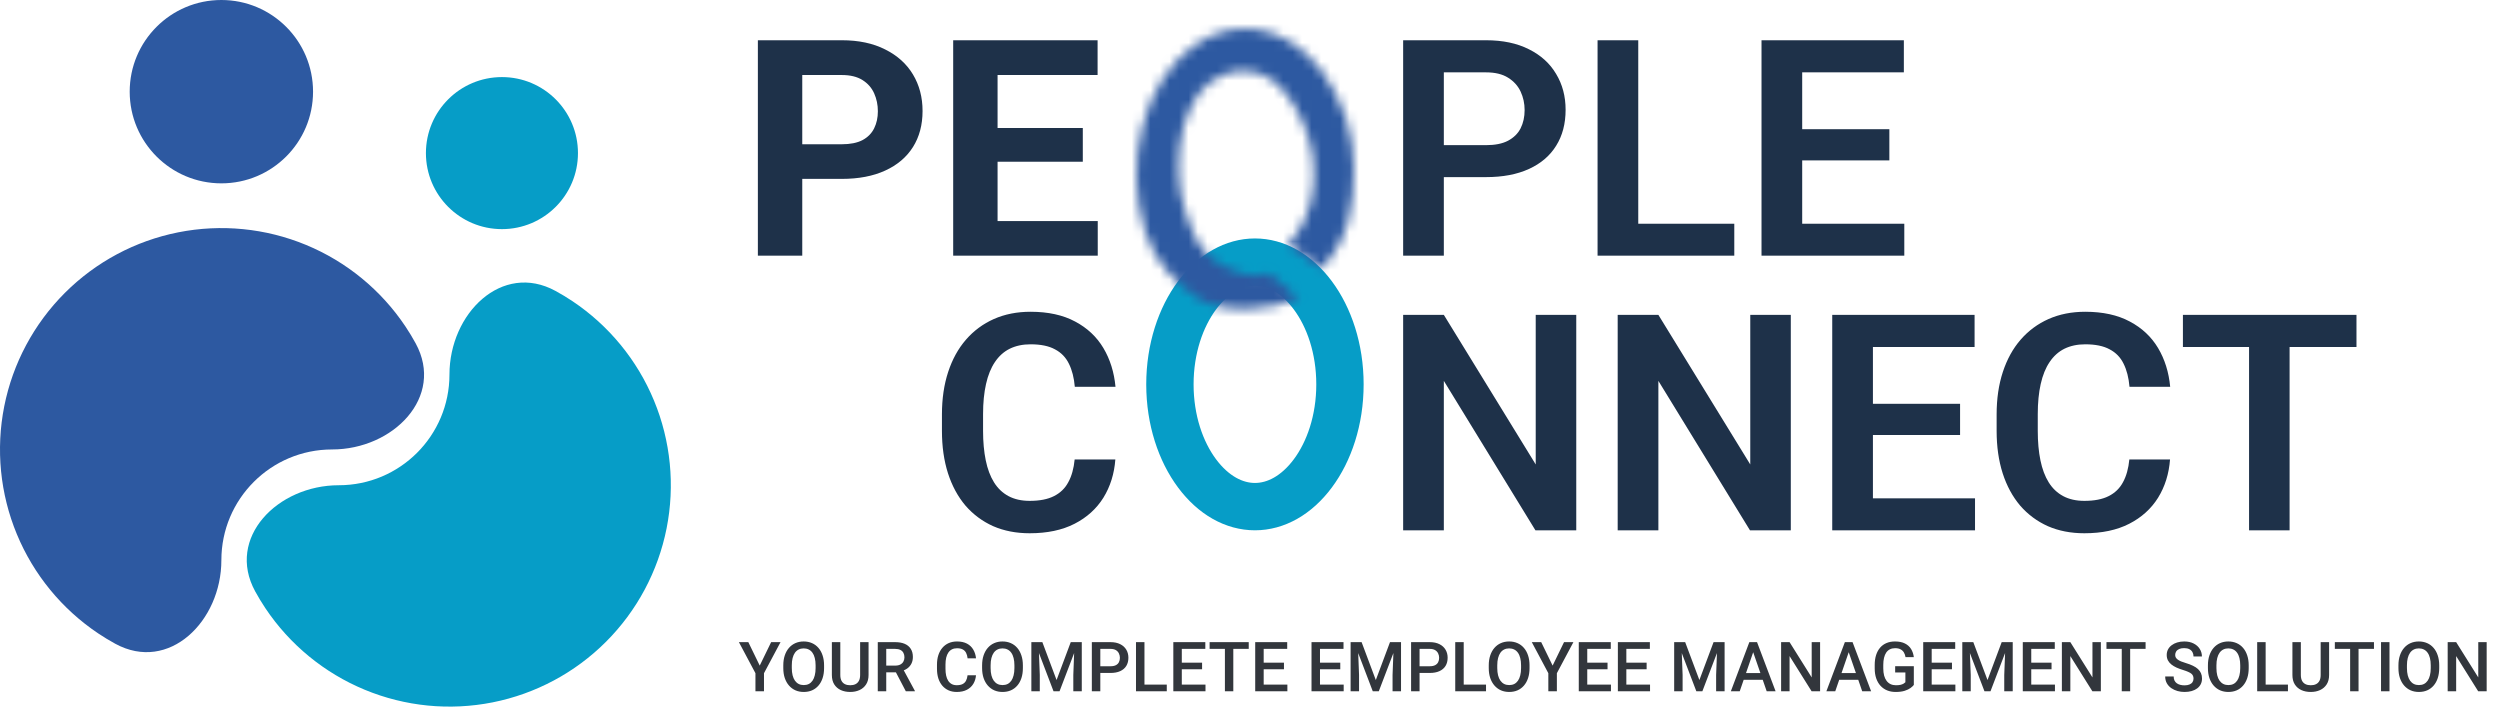
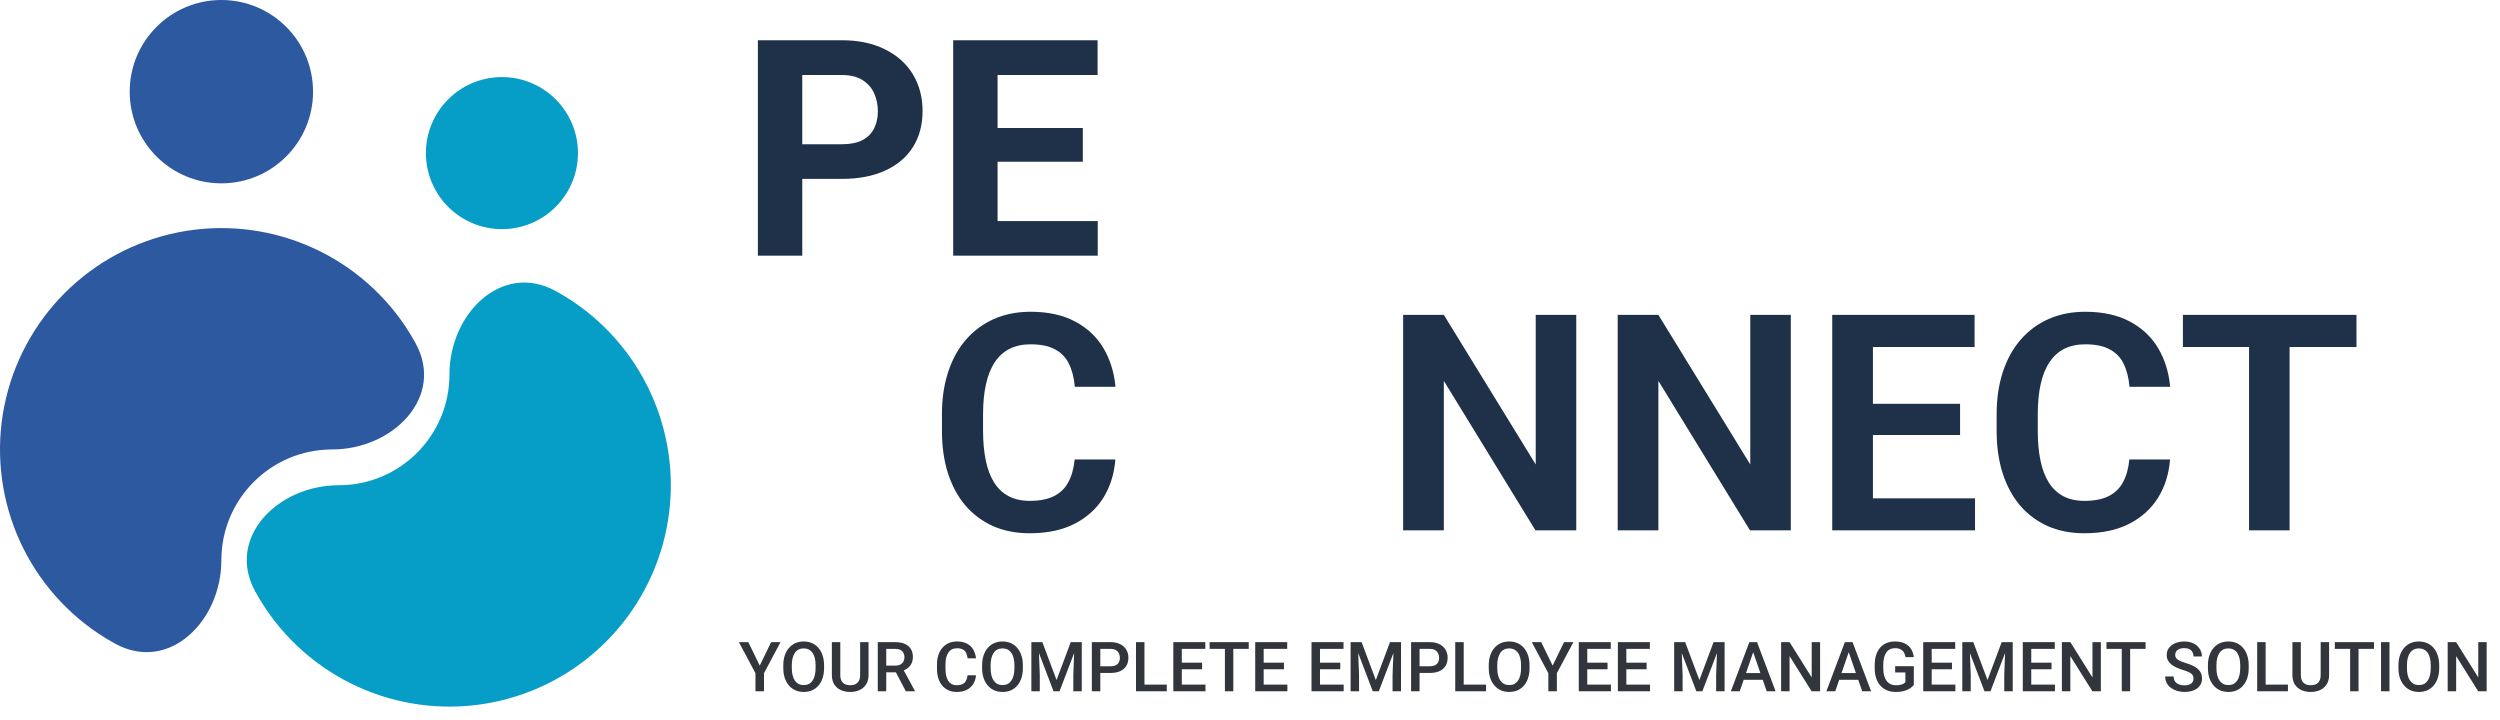
<svg xmlns="http://www.w3.org/2000/svg" width="264" height="76" viewBox="0 0 264 76" fill="none">
  <path d="M79.023 67.81L80.228 70.287L81.433 67.81H82.424L80.677 71.09V73H79.775V71.09L78.028 67.81H79.023ZM87.022 70.263V70.548C87.022 70.94 86.971 71.291 86.868 71.603C86.766 71.914 86.62 72.179 86.43 72.398C86.242 72.616 86.016 72.784 85.753 72.9C85.489 73.014 85.197 73.071 84.876 73.071C84.557 73.071 84.266 73.014 84.002 72.9C83.741 72.784 83.514 72.616 83.322 72.398C83.129 72.179 82.98 71.914 82.873 71.603C82.768 71.291 82.716 70.94 82.716 70.548V70.263C82.716 69.87 82.768 69.52 82.873 69.211C82.977 68.9 83.124 68.635 83.315 68.416C83.507 68.195 83.734 68.028 83.995 67.913C84.259 67.797 84.55 67.739 84.869 67.739C85.189 67.739 85.482 67.797 85.746 67.913C86.009 68.028 86.236 68.195 86.426 68.416C86.617 68.635 86.763 68.9 86.865 69.211C86.969 69.52 87.022 69.87 87.022 70.263ZM86.127 70.548V70.255C86.127 69.966 86.098 69.71 86.041 69.489C85.987 69.266 85.905 69.079 85.796 68.929C85.689 68.777 85.557 68.663 85.4 68.587C85.243 68.509 85.066 68.47 84.869 68.47C84.671 68.47 84.496 68.509 84.341 68.587C84.187 68.663 84.055 68.777 83.945 68.929C83.839 69.079 83.757 69.266 83.7 69.489C83.642 69.71 83.614 69.966 83.614 70.255V70.548C83.614 70.838 83.642 71.094 83.7 71.318C83.757 71.541 83.84 71.73 83.949 71.884C84.061 72.036 84.194 72.152 84.348 72.23C84.503 72.306 84.679 72.344 84.876 72.344C85.075 72.344 85.252 72.306 85.407 72.23C85.561 72.152 85.692 72.036 85.799 71.884C85.906 71.73 85.987 71.541 86.041 71.318C86.098 71.094 86.127 70.838 86.127 70.548ZM90.829 67.81H91.72V71.278C91.72 71.673 91.634 72.003 91.463 72.269C91.292 72.535 91.059 72.736 90.764 72.872C90.472 73.005 90.145 73.071 89.784 73.071C89.411 73.071 89.078 73.005 88.786 72.872C88.494 72.736 88.263 72.535 88.094 72.269C87.928 72.003 87.845 71.673 87.845 71.278V67.81H88.736V71.278C88.736 71.528 88.779 71.733 88.865 71.895C88.95 72.054 89.071 72.172 89.228 72.248C89.385 72.324 89.57 72.362 89.784 72.362C89.998 72.362 90.182 72.324 90.337 72.248C90.493 72.172 90.615 72.054 90.7 71.895C90.786 71.733 90.829 71.528 90.829 71.278V67.81ZM92.693 67.81H94.528C94.923 67.81 95.259 67.87 95.537 67.988C95.815 68.107 96.028 68.283 96.175 68.516C96.325 68.746 96.4 69.032 96.4 69.371C96.4 69.63 96.352 69.859 96.257 70.056C96.162 70.253 96.028 70.419 95.854 70.555C95.681 70.688 95.474 70.791 95.234 70.865L94.963 70.997H93.313L93.306 70.287H94.543C94.757 70.287 94.935 70.249 95.077 70.173C95.22 70.097 95.327 69.994 95.398 69.863C95.472 69.73 95.509 69.581 95.509 69.414C95.509 69.234 95.473 69.077 95.402 68.944C95.333 68.808 95.226 68.705 95.081 68.633C94.936 68.56 94.752 68.523 94.528 68.523H93.587V73H92.693V67.81ZM95.655 73L94.436 70.669L95.373 70.665L96.61 72.954V73H95.655ZM102.174 71.31H103.065C103.037 71.65 102.942 71.953 102.78 72.219C102.618 72.483 102.392 72.691 102.099 72.843C101.807 72.995 101.452 73.071 101.033 73.071C100.713 73.071 100.424 73.014 100.167 72.9C99.911 72.784 99.691 72.62 99.508 72.408C99.325 72.194 99.185 71.937 99.087 71.635C98.992 71.333 98.945 70.996 98.945 70.623V70.191C98.945 69.818 98.993 69.481 99.091 69.179C99.191 68.877 99.333 68.619 99.519 68.405C99.704 68.189 99.926 68.024 100.185 67.91C100.447 67.796 100.74 67.739 101.066 67.739C101.479 67.739 101.828 67.815 102.114 67.967C102.399 68.119 102.62 68.329 102.777 68.598C102.936 68.866 103.033 69.174 103.069 69.521H102.178C102.154 69.298 102.102 69.106 102.021 68.947C101.942 68.788 101.826 68.667 101.672 68.584C101.517 68.498 101.315 68.455 101.066 68.455C100.861 68.455 100.683 68.493 100.531 68.569C100.379 68.645 100.252 68.757 100.15 68.904C100.047 69.052 99.97 69.234 99.918 69.45C99.868 69.664 99.843 69.908 99.843 70.184V70.623C99.843 70.884 99.865 71.121 99.911 71.335C99.958 71.547 100.03 71.729 100.125 71.881C100.222 72.033 100.346 72.15 100.495 72.234C100.645 72.317 100.824 72.358 101.033 72.358C101.288 72.358 101.493 72.318 101.65 72.237C101.809 72.156 101.929 72.039 102.01 71.884C102.093 71.728 102.148 71.536 102.174 71.31ZM108.016 70.263V70.548C108.016 70.94 107.965 71.291 107.863 71.603C107.761 71.914 107.615 72.179 107.425 72.398C107.237 72.616 107.011 72.784 106.747 72.9C106.484 73.014 106.191 73.071 105.87 73.071C105.552 73.071 105.261 73.014 104.997 72.9C104.736 72.784 104.509 72.616 104.316 72.398C104.124 72.179 103.974 71.914 103.867 71.603C103.763 71.291 103.71 70.94 103.71 70.548V70.263C103.71 69.87 103.763 69.52 103.867 69.211C103.972 68.9 104.119 68.635 104.309 68.416C104.502 68.195 104.729 68.028 104.99 67.913C105.254 67.797 105.545 67.739 105.863 67.739C106.184 67.739 106.476 67.797 106.74 67.913C107.004 68.028 107.231 68.195 107.421 68.416C107.611 68.635 107.757 68.9 107.859 69.211C107.964 69.52 108.016 69.87 108.016 70.263ZM107.122 70.548V70.255C107.122 69.966 107.093 69.71 107.036 69.489C106.981 69.266 106.899 69.079 106.79 68.929C106.683 68.777 106.551 68.663 106.394 68.587C106.238 68.509 106.061 68.47 105.863 68.47C105.666 68.47 105.49 68.509 105.336 68.587C105.181 68.663 105.049 68.777 104.94 68.929C104.833 69.079 104.751 69.266 104.694 69.489C104.637 69.71 104.609 69.966 104.609 70.255V70.548C104.609 70.838 104.637 71.094 104.694 71.318C104.751 71.541 104.834 71.73 104.944 71.884C105.055 72.036 105.188 72.152 105.343 72.23C105.497 72.306 105.673 72.344 105.87 72.344C106.07 72.344 106.247 72.306 106.402 72.23C106.556 72.152 106.687 72.036 106.794 71.884C106.901 71.73 106.981 71.541 107.036 71.318C107.093 71.094 107.122 70.838 107.122 70.548ZM109.275 67.81H110.073L111.574 71.813L113.071 67.81H113.869L111.887 73H111.253L109.275 67.81ZM108.911 67.81H109.67L109.802 71.275V73H108.911V67.81ZM113.473 67.81H114.236V73H113.342V71.275L113.473 67.81ZM117.27 71.064H115.919V70.355H117.27C117.505 70.355 117.695 70.317 117.84 70.241C117.985 70.165 118.091 70.061 118.157 69.927C118.226 69.792 118.261 69.638 118.261 69.464C118.261 69.3 118.226 69.147 118.157 69.004C118.091 68.859 117.985 68.743 117.84 68.655C117.695 68.567 117.505 68.523 117.27 68.523H116.193V73H115.298V67.81H117.27C117.671 67.81 118.012 67.881 118.293 68.024C118.575 68.164 118.79 68.359 118.938 68.609C119.085 68.856 119.159 69.138 119.159 69.457C119.159 69.792 119.085 70.079 118.938 70.32C118.79 70.559 118.575 70.744 118.293 70.872C118.012 71 117.671 71.064 117.27 71.064ZM123.212 72.291V73H120.606V72.291H123.212ZM120.855 67.81V73H119.961V67.81H120.855ZM127.3 72.291V73H124.545V72.291H127.3ZM124.798 67.81V73H123.903V67.81H124.798ZM126.94 69.977V70.676H124.545V69.977H126.94ZM127.282 67.81V68.523H124.545V67.81H127.282ZM130.237 67.81V73H129.35V67.81H130.237ZM131.866 67.81V68.523H127.735V67.81H131.866ZM135.947 72.291V73H133.192V72.291H135.947ZM133.445 67.81V73H132.55V67.81H133.445ZM135.587 69.977V70.676H133.192V69.977H135.587ZM135.929 67.81V68.523H133.192V67.81H135.929ZM141.893 72.291V73H139.138V72.291H141.893ZM139.391 67.81V73H138.496V67.81H139.391ZM141.533 69.977V70.676H139.138V69.977H141.533ZM141.875 67.81V68.523H139.138V67.81H141.875ZM142.987 67.81H143.786L145.286 71.813L146.783 67.81H147.582L145.6 73H144.965L142.987 67.81ZM142.624 67.81H143.383L143.515 71.275V73H142.624V67.81ZM147.186 67.81H147.949V73H147.054V71.275L147.186 67.81ZM150.982 71.064H149.631V70.355H150.982C151.217 70.355 151.408 70.317 151.552 70.241C151.697 70.165 151.803 70.061 151.87 69.927C151.939 69.792 151.973 69.638 151.973 69.464C151.973 69.3 151.939 69.147 151.87 69.004C151.803 68.859 151.697 68.743 151.552 68.655C151.408 68.567 151.217 68.523 150.982 68.523H149.906V73H149.011V67.81H150.982C151.384 67.81 151.725 67.881 152.005 68.024C152.288 68.164 152.503 68.359 152.65 68.609C152.798 68.856 152.871 69.138 152.871 69.457C152.871 69.792 152.798 70.079 152.65 70.32C152.503 70.559 152.288 70.744 152.005 70.872C151.725 71 151.384 71.064 150.982 71.064ZM156.924 72.291V73H154.319V72.291H156.924ZM154.568 67.81V73H153.673V67.81H154.568ZM161.519 70.263V70.548C161.519 70.94 161.468 71.291 161.365 71.603C161.263 71.914 161.117 72.179 160.927 72.398C160.739 72.616 160.514 72.784 160.25 72.9C159.986 73.014 159.694 73.071 159.373 73.071C159.054 73.071 158.763 73.014 158.5 72.9C158.238 72.784 158.011 72.616 157.819 72.398C157.626 72.179 157.477 71.914 157.37 71.603C157.265 71.291 157.213 70.94 157.213 70.548V70.263C157.213 69.87 157.265 69.52 157.37 69.211C157.474 68.9 157.622 68.635 157.812 68.416C158.004 68.195 158.231 68.028 158.492 67.913C158.756 67.797 159.047 67.739 159.366 67.739C159.687 67.739 159.979 67.797 160.243 67.913C160.506 68.028 160.733 68.195 160.923 68.416C161.114 68.635 161.26 68.9 161.362 69.211C161.466 69.52 161.519 69.87 161.519 70.263ZM160.624 70.548V70.255C160.624 69.966 160.596 69.71 160.538 69.489C160.484 69.266 160.402 69.079 160.293 68.929C160.186 68.777 160.054 68.663 159.897 68.587C159.74 68.509 159.563 68.47 159.366 68.47C159.169 68.47 158.993 68.509 158.838 68.587C158.684 68.663 158.552 68.777 158.443 68.929C158.336 69.079 158.254 69.266 158.197 69.489C158.14 69.71 158.111 69.966 158.111 70.255V70.548C158.111 70.838 158.14 71.094 158.197 71.318C158.254 71.541 158.337 71.73 158.446 71.884C158.558 72.036 158.691 72.152 158.845 72.23C159 72.306 159.176 72.344 159.373 72.344C159.573 72.344 159.75 72.306 159.904 72.23C160.058 72.152 160.189 72.036 160.296 71.884C160.403 71.73 160.484 71.541 160.538 71.318C160.596 71.094 160.624 70.838 160.624 70.548ZM162.752 67.81L163.957 70.287L165.162 67.81H166.152L164.406 71.09V73H163.504V71.09L161.758 67.81H162.752ZM170.116 72.291V73H167.361V72.291H170.116ZM167.614 67.81V73H166.719V67.81H167.614ZM169.756 69.977V70.676H167.361V69.977H169.756ZM170.098 67.81V68.523H167.361V67.81H170.098ZM174.244 72.291V73H171.488V72.291H174.244ZM171.742 67.81V73H170.847V67.81H171.742ZM173.884 69.977V70.676H171.488V69.977H173.884ZM174.226 67.81V68.523H171.488V67.81H174.226ZM177.156 67.81H177.954L179.455 71.813L180.952 67.81H181.751L179.769 73H179.134L177.156 67.81ZM176.792 67.81H177.552L177.683 71.275V73H176.792V67.81ZM181.355 67.81H182.118V73H181.223V71.275L181.355 67.81ZM185.265 68.502L183.715 73H182.777L184.73 67.81H185.329L185.265 68.502ZM186.563 73L185.008 68.502L184.941 67.81H185.543L187.504 73H186.563ZM186.488 71.075V71.784H183.665V71.075H186.488ZM192.202 67.81V73H191.307L188.979 69.282V73H188.085V67.81H188.979L191.314 71.535V67.81H192.202ZM195.352 68.502L193.802 73H192.865L194.818 67.81H195.417L195.352 68.502ZM196.65 73L195.096 68.502L195.028 67.81H195.631L197.591 73H196.65ZM196.575 71.075V71.784H193.752V71.075H196.575ZM202.1 70.348V72.33C202.026 72.427 201.911 72.534 201.754 72.651C201.6 72.765 201.394 72.863 201.138 72.947C200.881 73.03 200.561 73.071 200.179 73.071C199.853 73.071 199.555 73.017 199.284 72.907C199.013 72.796 198.779 72.633 198.582 72.419C198.387 72.205 198.236 71.945 198.129 71.638C198.022 71.329 197.969 70.978 197.969 70.583V70.223C197.969 69.831 198.018 69.482 198.115 69.175C198.215 68.866 198.357 68.605 198.543 68.391C198.728 68.177 198.951 68.016 199.213 67.906C199.477 67.795 199.775 67.739 200.107 67.739C200.533 67.739 200.885 67.81 201.163 67.953C201.443 68.093 201.659 68.288 201.811 68.537C201.963 68.787 202.06 69.072 202.1 69.393H201.223C201.195 69.212 201.139 69.051 201.056 68.908C200.975 68.765 200.858 68.654 200.706 68.573C200.557 68.49 200.362 68.448 200.122 68.448C199.915 68.448 199.733 68.487 199.576 68.566C199.42 68.644 199.289 68.76 199.184 68.912C199.082 69.064 199.005 69.249 198.953 69.468C198.9 69.686 198.874 69.936 198.874 70.216V70.583C198.874 70.868 198.904 71.121 198.963 71.343C199.025 71.564 199.113 71.75 199.227 71.902C199.343 72.054 199.485 72.169 199.651 72.248C199.818 72.324 200.005 72.362 200.214 72.362C200.419 72.362 200.586 72.345 200.717 72.312C200.848 72.276 200.951 72.235 201.027 72.187C201.106 72.137 201.166 72.09 201.209 72.045V71.015H200.129V70.348H202.1ZM206.488 72.291V73H203.733V72.291H206.488ZM203.986 67.81V73H203.091V67.81H203.986ZM206.128 69.977V70.676H203.733V69.977H206.128ZM206.47 67.81V68.523H203.733V67.81H206.47ZM207.582 67.81H208.381L209.881 71.813L211.378 67.81H212.177L210.195 73H209.56L207.582 67.81ZM207.219 67.81H207.978L208.11 71.275V73H207.219V67.81ZM211.781 67.81H212.544V73H211.649V71.275L211.781 67.81ZM217.003 72.291V73H214.248V72.291H217.003ZM214.501 67.81V73H213.606V67.81H214.501ZM216.643 69.977V70.676H214.248V69.977H216.643ZM216.985 67.81V68.523H214.248V67.81H216.985ZM221.851 67.81V73H220.956L218.628 69.282V73H217.734V67.81H218.628L220.963 71.535V67.81H221.851ZM224.945 67.81V73H224.057V67.81H224.945ZM226.574 67.81V68.523H222.442V67.81H226.574ZM231.635 71.663C231.635 71.556 231.618 71.461 231.585 71.378C231.554 71.295 231.498 71.219 231.418 71.15C231.337 71.081 231.223 71.015 231.075 70.95C230.93 70.884 230.745 70.816 230.519 70.747C230.272 70.671 230.044 70.587 229.835 70.494C229.628 70.399 229.448 70.29 229.293 70.166C229.139 70.04 229.019 69.897 228.933 69.735C228.848 69.571 228.805 69.382 228.805 69.168C228.805 68.957 228.849 68.764 228.937 68.591C229.027 68.417 229.154 68.268 229.318 68.142C229.485 68.013 229.681 67.915 229.906 67.846C230.132 67.775 230.382 67.739 230.655 67.739C231.04 67.739 231.371 67.81 231.649 67.953C231.93 68.095 232.145 68.287 232.294 68.527C232.447 68.767 232.523 69.032 232.523 69.322H231.635C231.635 69.15 231.598 68.999 231.525 68.869C231.453 68.736 231.344 68.631 231.197 68.555C231.052 68.479 230.868 68.441 230.644 68.441C230.433 68.441 230.257 68.473 230.117 68.537C229.976 68.602 229.872 68.688 229.803 68.797C229.734 68.907 229.7 69.03 229.7 69.168C229.7 69.266 229.722 69.355 229.767 69.436C229.812 69.514 229.881 69.588 229.974 69.656C230.067 69.723 230.183 69.786 230.323 69.846C230.464 69.905 230.629 69.962 230.819 70.017C231.106 70.102 231.357 70.197 231.571 70.302C231.785 70.404 231.963 70.52 232.106 70.651C232.248 70.782 232.355 70.93 232.426 71.097C232.498 71.26 232.533 71.447 232.533 71.656C232.533 71.875 232.489 72.072 232.401 72.248C232.313 72.421 232.188 72.57 232.024 72.694C231.862 72.815 231.667 72.909 231.439 72.975C231.213 73.039 230.961 73.071 230.683 73.071C230.434 73.071 230.188 73.038 229.946 72.972C229.706 72.905 229.487 72.804 229.29 72.668C229.092 72.531 228.936 72.36 228.819 72.155C228.703 71.948 228.644 71.707 228.644 71.432H229.539C229.539 71.6 229.568 71.744 229.625 71.863C229.684 71.982 229.766 72.079 229.871 72.155C229.975 72.229 230.096 72.284 230.234 72.319C230.374 72.355 230.524 72.373 230.683 72.373C230.892 72.373 231.067 72.343 231.207 72.284C231.35 72.224 231.457 72.141 231.528 72.034C231.599 71.927 231.635 71.803 231.635 71.663ZM237.463 70.263V70.548C237.463 70.94 237.412 71.291 237.31 71.603C237.207 71.914 237.061 72.179 236.871 72.398C236.684 72.616 236.458 72.784 236.194 72.9C235.93 73.014 235.638 73.071 235.317 73.071C234.999 73.071 234.708 73.014 234.444 72.9C234.182 72.784 233.956 72.616 233.763 72.398C233.571 72.179 233.421 71.914 233.314 71.603C233.209 71.291 233.157 70.94 233.157 70.548V70.263C233.157 69.87 233.209 69.52 233.314 69.211C233.418 68.9 233.566 68.635 233.756 68.416C233.948 68.195 234.175 68.028 234.437 67.913C234.7 67.797 234.992 67.739 235.31 67.739C235.631 67.739 235.923 67.797 236.187 67.913C236.451 68.028 236.678 68.195 236.868 68.416C237.058 68.635 237.204 68.9 237.306 69.211C237.411 69.52 237.463 69.87 237.463 70.263ZM236.568 70.548V70.255C236.568 69.966 236.54 69.71 236.483 69.489C236.428 69.266 236.346 69.079 236.237 68.929C236.13 68.777 235.998 68.663 235.841 68.587C235.684 68.509 235.507 68.47 235.31 68.47C235.113 68.47 234.937 68.509 234.782 68.587C234.628 68.663 234.496 68.777 234.387 68.929C234.28 69.079 234.198 69.266 234.141 69.489C234.084 69.71 234.055 69.966 234.055 70.255V70.548C234.055 70.838 234.084 71.094 234.141 71.318C234.198 71.541 234.281 71.73 234.39 71.884C234.502 72.036 234.635 72.152 234.79 72.23C234.944 72.306 235.12 72.344 235.317 72.344C235.517 72.344 235.694 72.306 235.848 72.23C236.003 72.152 236.133 72.036 236.24 71.884C236.347 71.73 236.428 71.541 236.483 71.318C236.54 71.094 236.568 70.838 236.568 70.548ZM241.608 72.291V73H239.003V72.291H241.608ZM239.252 67.81V73H238.358V67.81H239.252ZM245.062 67.81H245.953V71.278C245.953 71.673 245.868 72.003 245.697 72.269C245.526 72.535 245.293 72.736 244.998 72.872C244.706 73.005 244.379 73.071 244.018 73.071C243.645 73.071 243.312 73.005 243.02 72.872C242.728 72.736 242.497 72.535 242.328 72.269C242.162 72.003 242.079 71.673 242.079 71.278V67.81H242.97V71.278C242.97 71.528 243.013 71.733 243.098 71.895C243.184 72.054 243.305 72.172 243.462 72.248C243.619 72.324 243.804 72.362 244.018 72.362C244.232 72.362 244.416 72.324 244.57 72.248C244.727 72.172 244.848 72.054 244.934 71.895C245.02 71.733 245.062 71.528 245.062 71.278V67.81ZM249.062 67.81V73H248.174V67.81H249.062ZM250.691 67.81V68.523H246.559V67.81H250.691ZM252.33 67.81V73H251.436V67.81H252.33ZM257.581 70.263V70.548C257.581 70.94 257.53 71.291 257.427 71.603C257.325 71.914 257.179 72.179 256.989 72.398C256.801 72.616 256.576 72.784 256.312 72.9C256.048 73.014 255.756 73.071 255.435 73.071C255.116 73.071 254.825 73.014 254.562 72.9C254.3 72.784 254.073 72.616 253.881 72.398C253.688 72.179 253.539 71.914 253.432 71.603C253.327 71.291 253.275 70.94 253.275 70.548V70.263C253.275 69.87 253.327 69.52 253.432 69.211C253.536 68.9 253.684 68.635 253.874 68.416C254.066 68.195 254.293 68.028 254.555 67.913C254.818 67.797 255.109 67.739 255.428 67.739C255.749 67.739 256.041 67.797 256.305 67.913C256.568 68.028 256.795 68.195 256.985 68.416C257.176 68.635 257.322 68.9 257.424 69.211C257.528 69.52 257.581 69.87 257.581 70.263ZM256.686 70.548V70.255C256.686 69.966 256.658 69.71 256.601 69.489C256.546 69.266 256.464 69.079 256.355 68.929C256.248 68.777 256.116 68.663 255.959 68.587C255.802 68.509 255.625 68.47 255.428 68.47C255.231 68.47 255.055 68.509 254.9 68.587C254.746 68.663 254.614 68.777 254.505 68.929C254.398 69.079 254.316 69.266 254.259 69.489C254.202 69.71 254.173 69.966 254.173 70.255V70.548C254.173 70.838 254.202 71.094 254.259 71.318C254.316 71.541 254.399 71.73 254.508 71.884C254.62 72.036 254.753 72.152 254.907 72.23C255.062 72.306 255.238 72.344 255.435 72.344C255.635 72.344 255.812 72.306 255.966 72.23C256.12 72.152 256.251 72.036 256.358 71.884C256.465 71.73 256.546 71.541 256.601 71.318C256.658 71.094 256.686 70.838 256.686 70.548ZM262.592 67.81V73H261.698L259.37 69.282V73H258.475V67.81H259.37L261.705 71.535V67.81H262.592Z" fill="#32363C" />
-   <path d="M156.922 18.703H151.062V15.328H156.922C157.88 15.328 158.656 15.172 159.25 14.859C159.854 14.537 160.297 14.099 160.578 13.547C160.859 12.984 161 12.344 161 11.625C161 10.927 160.859 10.276 160.578 9.672C160.297 9.068 159.854 8.578 159.25 8.203C158.656 7.828 157.88 7.641 156.922 7.641H152.469V27H148.172V4.25H156.922C158.693 4.25 160.203 4.568 161.453 5.203C162.714 5.828 163.672 6.698 164.328 7.812C164.995 8.917 165.328 10.177 165.328 11.594C165.328 13.062 164.995 14.328 164.328 15.391C163.672 16.453 162.714 17.271 161.453 17.844C160.203 18.417 158.693 18.703 156.922 18.703ZM183.141 23.625V27H171.703V23.625H183.141ZM173 4.25V27H168.703V4.25H173ZM201.094 23.625V27H189V23.625H201.094ZM190.312 4.25V27H186.016V4.25H190.312ZM199.516 13.641V16.938H189V13.641H199.516ZM201.047 4.25V7.641H189V4.25H201.047Z" fill="#1E3149" />
  <path d="M88.891 18.891H83.094V15.234H88.891C89.787 15.234 90.516 15.088 91.078 14.797C91.641 14.495 92.052 14.078 92.312 13.547C92.573 13.016 92.703 12.417 92.703 11.75C92.703 11.073 92.573 10.443 92.312 9.859C92.052 9.276 91.641 8.807 91.078 8.453C90.516 8.099 89.787 7.922 88.891 7.922H84.719V27H80.031V4.25H88.891C90.672 4.25 92.198 4.573 93.469 5.219C94.75 5.854 95.729 6.734 96.406 7.859C97.083 8.984 97.422 10.271 97.422 11.719C97.422 13.188 97.083 14.458 96.406 15.531C95.729 16.604 94.75 17.432 93.469 18.016C92.198 18.599 90.672 18.891 88.891 18.891ZM115.922 23.344V27H103.812V23.344H115.922ZM105.344 4.25V27H100.656V4.25H105.344ZM114.344 13.516V17.078H103.812V13.516H114.344ZM115.906 4.25V7.922H103.812V4.25H115.906Z" fill="#1E3149" />
  <path d="M113.484 48.516H117.781C117.667 50.036 117.245 51.385 116.516 52.562C115.786 53.729 114.771 54.646 113.469 55.312C112.167 55.979 110.589 56.312 108.734 56.312C107.307 56.312 106.021 56.062 104.875 55.562C103.74 55.052 102.766 54.328 101.953 53.391C101.151 52.443 100.536 51.307 100.109 49.984C99.682 48.651 99.469 47.156 99.469 45.5V43.766C99.469 42.109 99.688 40.615 100.125 39.281C100.562 37.948 101.188 36.812 102 35.875C102.823 34.927 103.807 34.198 104.953 33.688C106.109 33.177 107.401 32.922 108.828 32.922C110.682 32.922 112.25 33.266 113.531 33.953C114.812 34.63 115.807 35.562 116.516 36.75C117.224 37.938 117.651 39.302 117.797 40.844H113.5C113.417 39.885 113.208 39.073 112.875 38.406C112.552 37.74 112.062 37.234 111.406 36.891C110.76 36.536 109.901 36.359 108.828 36.359C107.995 36.359 107.26 36.516 106.625 36.828C106 37.141 105.479 37.609 105.062 38.234C104.646 38.849 104.333 39.62 104.125 40.547C103.917 41.464 103.812 42.526 103.812 43.734V45.5C103.812 46.656 103.906 47.693 104.094 48.609C104.281 49.526 104.573 50.302 104.969 50.938C105.365 51.573 105.875 52.057 106.5 52.391C107.125 52.724 107.87 52.891 108.734 52.891C109.786 52.891 110.641 52.724 111.297 52.391C111.964 52.057 112.469 51.568 112.812 50.922C113.167 50.276 113.391 49.474 113.484 48.516Z" fill="#1E3149" />
  <path d="M166.453 33.25V56H162.141L152.469 40.219V56H148.172V33.25H152.469L162.172 49.047V33.25H166.453ZM189.109 33.25V56H184.797L175.125 40.219V56H170.828V33.25H175.125L184.828 49.047V33.25H189.109ZM208.562 52.625V56H196.469V52.625H208.562ZM197.781 33.25V56H193.484V33.25H197.781ZM206.984 42.641V45.938H196.469V42.641H206.984ZM208.516 33.25V36.641H196.469V33.25H208.516ZM224.859 48.516H229.156C229.042 50.036 228.62 51.385 227.891 52.562C227.161 53.729 226.146 54.646 224.844 55.312C223.542 55.979 221.964 56.312 220.109 56.312C218.682 56.312 217.396 56.062 216.25 55.562C215.115 55.052 214.141 54.328 213.328 53.391C212.526 52.443 211.911 51.307 211.484 49.984C211.057 48.651 210.844 47.156 210.844 45.5V43.766C210.844 42.109 211.062 40.615 211.5 39.281C211.938 37.948 212.562 36.812 213.375 35.875C214.198 34.927 215.182 34.198 216.328 33.688C217.484 33.177 218.776 32.922 220.203 32.922C222.057 32.922 223.625 33.266 224.906 33.953C226.188 34.63 227.182 35.562 227.891 36.75C228.599 37.938 229.026 39.302 229.172 40.844H224.875C224.792 39.885 224.583 39.073 224.25 38.406C223.927 37.74 223.438 37.234 222.781 36.891C222.135 36.536 221.276 36.359 220.203 36.359C219.37 36.359 218.635 36.516 218 36.828C217.375 37.141 216.854 37.609 216.438 38.234C216.021 38.849 215.708 39.62 215.5 40.547C215.292 41.464 215.188 42.526 215.188 43.734V45.5C215.188 46.656 215.281 47.693 215.469 48.609C215.656 49.526 215.948 50.302 216.344 50.938C216.74 51.573 217.25 52.057 217.875 52.391C218.5 52.724 219.245 52.891 220.109 52.891C221.161 52.891 222.016 52.724 222.672 52.391C223.339 52.057 223.844 51.568 224.188 50.922C224.542 50.276 224.766 49.474 224.859 48.516ZM241.781 33.25V56H237.5V33.25H241.781ZM248.844 33.25V36.641H230.516V33.25H248.844Z" fill="#1E3149" />
-   <path d="M132.522 27.68C134.721 27.68 136.908 28.871 138.633 31.186C140.358 33.503 141.5 36.819 141.5 40.59C141.5 44.361 140.358 47.677 138.633 49.993C136.908 52.309 134.721 53.5 132.522 53.5C130.323 53.5 128.136 52.309 126.411 49.993C124.685 47.677 123.543 44.361 123.543 40.59C123.543 36.819 124.685 33.503 126.411 31.186C128.136 28.871 130.323 27.68 132.522 27.68Z" stroke="#069DC7" stroke-width="5" />
  <mask id="path-7-inside-1_241_496" fill="white">
-     <path d="M139.6 28.406C141.392 26.13 142.4 24.638 142.836 20.642C143.25 16.845 142.8 13.162 140.995 9.794C139.397 6.612 136.972 4.346 134.194 3.438C131.417 2.53 128.487 3.046 125.978 4.885C123.469 6.724 121.561 9.754 120.628 13.381C119.696 17.009 119.805 20.974 120.934 24.499C122.064 28.025 124.376 30.055 126.735 31.659C129.678 33.192 134.44 32.681 137.16 31.5L134 28.829C132.219 29.602 130.078 28.635 128.374 27.596C126.67 26.558 125.9 24.581 125.16 22.273C124.421 19.965 124.36 17.863 124.576 15.527C124.806 13.029 126.018 9.986 127.66 8.782C129.632 7.336 131.342 7.224 133.16 7.818C134.978 8.413 136.66 10.709 137.66 13.118C138.537 15.232 138.931 17.378 138.66 19.864C138.389 22.349 137.447 24.272 136 25.865L139.6 28.406Z" />
-   </mask>
+     </mask>
  <path d="M139.6 28.406L136.717 32.491L140.594 35.227L143.529 31.499L139.6 28.406ZM142.836 20.642L147.806 21.184L142.836 20.642ZM140.995 9.794L136.527 12.039L136.557 12.098L136.588 12.156L140.995 9.794ZM126.735 31.659L123.925 35.794L124.166 35.959L124.425 36.093L126.735 31.659ZM137.16 31.5L139.151 36.087L146.539 32.88L140.388 27.681L137.16 31.5ZM134 28.829L137.227 25.011L134.857 23.007L132.009 24.243L134 28.829ZM124.576 15.527L119.597 15.068L119.597 15.068L124.576 15.527ZM127.66 8.782L124.704 4.749L124.704 4.749L127.66 8.782ZM137.66 13.118L142.278 11.201L142.278 11.201L137.66 13.118ZM136 25.865L132.299 22.504L128.497 26.69L133.117 29.951L136 25.865ZM139.6 28.406L143.529 31.499C144.44 30.341 145.472 28.996 146.272 27.252C147.091 25.466 147.55 23.534 147.806 21.184L142.836 20.642L137.865 20.1C137.686 21.745 137.423 22.557 137.181 23.085C136.92 23.655 136.552 24.194 135.672 25.313L139.6 28.406ZM142.836 20.642L147.806 21.184C148.301 16.643 147.793 11.895 145.402 7.433L140.995 9.794L136.588 12.156C137.807 14.43 138.198 17.046 137.865 20.1L142.836 20.642ZM140.995 9.794L145.463 7.55C143.406 3.455 140.06 0.095 135.748 -1.315L134.194 3.438L132.64 8.19C133.883 8.596 135.388 9.77 136.527 12.039L140.995 9.794ZM134.194 3.438L135.748 -1.315C131.327 -2.76 126.732 -1.867 123.022 0.852L125.978 4.885L128.934 8.917C130.242 7.958 131.507 7.819 132.64 8.19L134.194 3.438ZM125.978 4.885L123.022 0.852C119.401 3.506 116.946 7.627 115.786 12.136L120.628 13.381L125.471 14.627C126.177 11.881 127.537 9.941 128.934 8.917L125.978 4.885ZM120.628 13.381L115.786 12.136C114.621 16.665 114.752 21.59 116.172 26.025L120.934 24.499L125.696 22.974C124.857 20.357 124.77 17.353 125.471 14.627L120.628 13.381ZM120.934 24.499L116.172 26.025C117.797 31.095 121.171 33.923 123.925 35.794L126.735 31.659L129.546 27.524C127.58 26.188 126.33 24.955 125.696 22.974L120.934 24.499ZM126.735 31.659L124.425 36.093C126.975 37.422 129.888 37.697 132.252 37.592C134.669 37.486 137.153 36.954 139.151 36.087L137.16 31.5L135.17 26.913C134.447 27.227 133.19 27.541 131.811 27.602C130.378 27.665 129.439 27.43 129.046 27.225L126.735 31.659ZM137.16 31.5L140.388 27.681L137.227 25.011L134 28.829L130.773 32.648L133.933 35.319L137.16 31.5ZM134 28.829L132.009 24.243C132.551 24.008 132.849 24.174 132.521 24.081C132.376 24.04 132.165 23.962 131.884 23.828C131.606 23.694 131.303 23.526 130.975 23.326L128.374 27.596L125.772 31.867C126.779 32.48 128.188 33.248 129.796 33.703C131.409 34.16 133.669 34.424 135.991 33.416L134 28.829ZM128.374 27.596L130.975 23.326C131.091 23.397 131.013 23.417 130.794 23.016C130.543 22.555 130.285 21.881 129.922 20.747L125.16 22.273L120.399 23.798C121.062 25.868 122.257 29.725 125.772 31.867L128.374 27.596ZM125.16 22.273L129.922 20.747C129.456 19.294 129.376 17.921 129.555 15.987L124.576 15.527L119.597 15.068C119.344 17.806 119.385 20.636 120.399 23.798L125.16 22.273ZM124.576 15.527L129.555 15.987C129.619 15.295 129.837 14.431 130.167 13.678C130.327 13.314 130.483 13.046 130.604 12.874C130.735 12.689 130.757 12.711 130.616 12.815L127.66 8.782L124.704 4.749C122.87 6.094 121.71 8.066 121.01 9.66C120.266 11.354 119.764 13.262 119.597 15.068L124.576 15.527ZM127.66 8.782L130.616 12.815C131.083 12.473 131.257 12.473 131.206 12.48C131.157 12.488 131.239 12.45 131.606 12.571L133.16 7.818L134.714 3.066C133.263 2.591 131.581 2.313 129.73 2.59C127.876 2.867 126.21 3.646 124.704 4.749L127.66 8.782ZM133.16 7.818L131.606 12.571C131.384 12.498 131.32 12.427 131.404 12.492C131.483 12.555 131.636 12.694 131.839 12.944C132.255 13.454 132.693 14.194 133.042 15.035L137.66 13.118L142.278 11.201C141.627 9.633 140.725 8.02 139.595 6.632C138.524 5.316 136.908 3.783 134.714 3.066L133.16 7.818ZM137.66 13.118L133.042 15.035C133.632 16.457 133.86 17.759 133.69 19.322L138.66 19.864L143.631 20.405C144.002 16.997 143.443 14.007 142.278 11.201L137.66 13.118ZM138.66 19.864L133.69 19.322C133.536 20.732 133.053 21.674 132.299 22.504L136 25.865L139.701 29.227C141.841 26.871 143.242 23.967 143.631 20.405L138.66 19.864ZM136 25.865L133.117 29.951L136.717 32.491L139.6 28.406L142.483 24.321L138.883 21.78L136 25.865Z" fill="#2D59A1" mask="url(#path-7-inside-1_241_496)" />
  <path d="M35.066 47.463C41.521 47.463 46.987 41.92 43.892 36.255C43.561 35.648 43.201 35.054 42.815 34.475C40.246 30.631 36.595 27.634 32.323 25.865C28.052 24.096 23.351 23.633 18.817 24.535C14.282 25.437 10.116 27.663 6.847 30.932C3.578 34.202 1.351 38.367 0.449 42.902C-0.453 47.437 0.01 52.137 1.779 56.409C3.549 60.68 6.545 64.331 10.389 66.9C10.968 67.287 11.562 67.646 12.169 67.978C17.834 71.073 23.377 65.606 23.377 59.151V59.151C23.377 52.696 28.61 47.463 35.066 47.463V47.463Z" fill="#2D59A1" />
  <path d="M35.774 51.241C29.319 51.241 23.852 56.783 26.947 62.449C27.279 63.056 27.639 63.65 28.025 64.228C30.594 68.073 34.245 71.069 38.517 72.838C42.788 74.608 47.489 75.071 52.023 74.169C56.558 73.267 60.724 71.04 63.993 67.771C67.262 64.502 69.489 60.336 70.391 55.801C71.293 51.267 70.83 46.566 69.06 42.295C67.291 38.023 64.295 34.372 60.45 31.803C59.872 31.417 59.278 31.057 58.67 30.726C53.005 27.631 47.463 33.097 47.463 39.552V39.552C47.463 46.008 42.23 51.241 35.774 51.241V51.241Z" fill="#069DC7" />
  <circle cx="23.377" cy="9.681" r="9.681" fill="#2D59A1" />
  <circle cx="53.005" cy="16.168" r="8.028" fill="#069DC7" />
</svg>